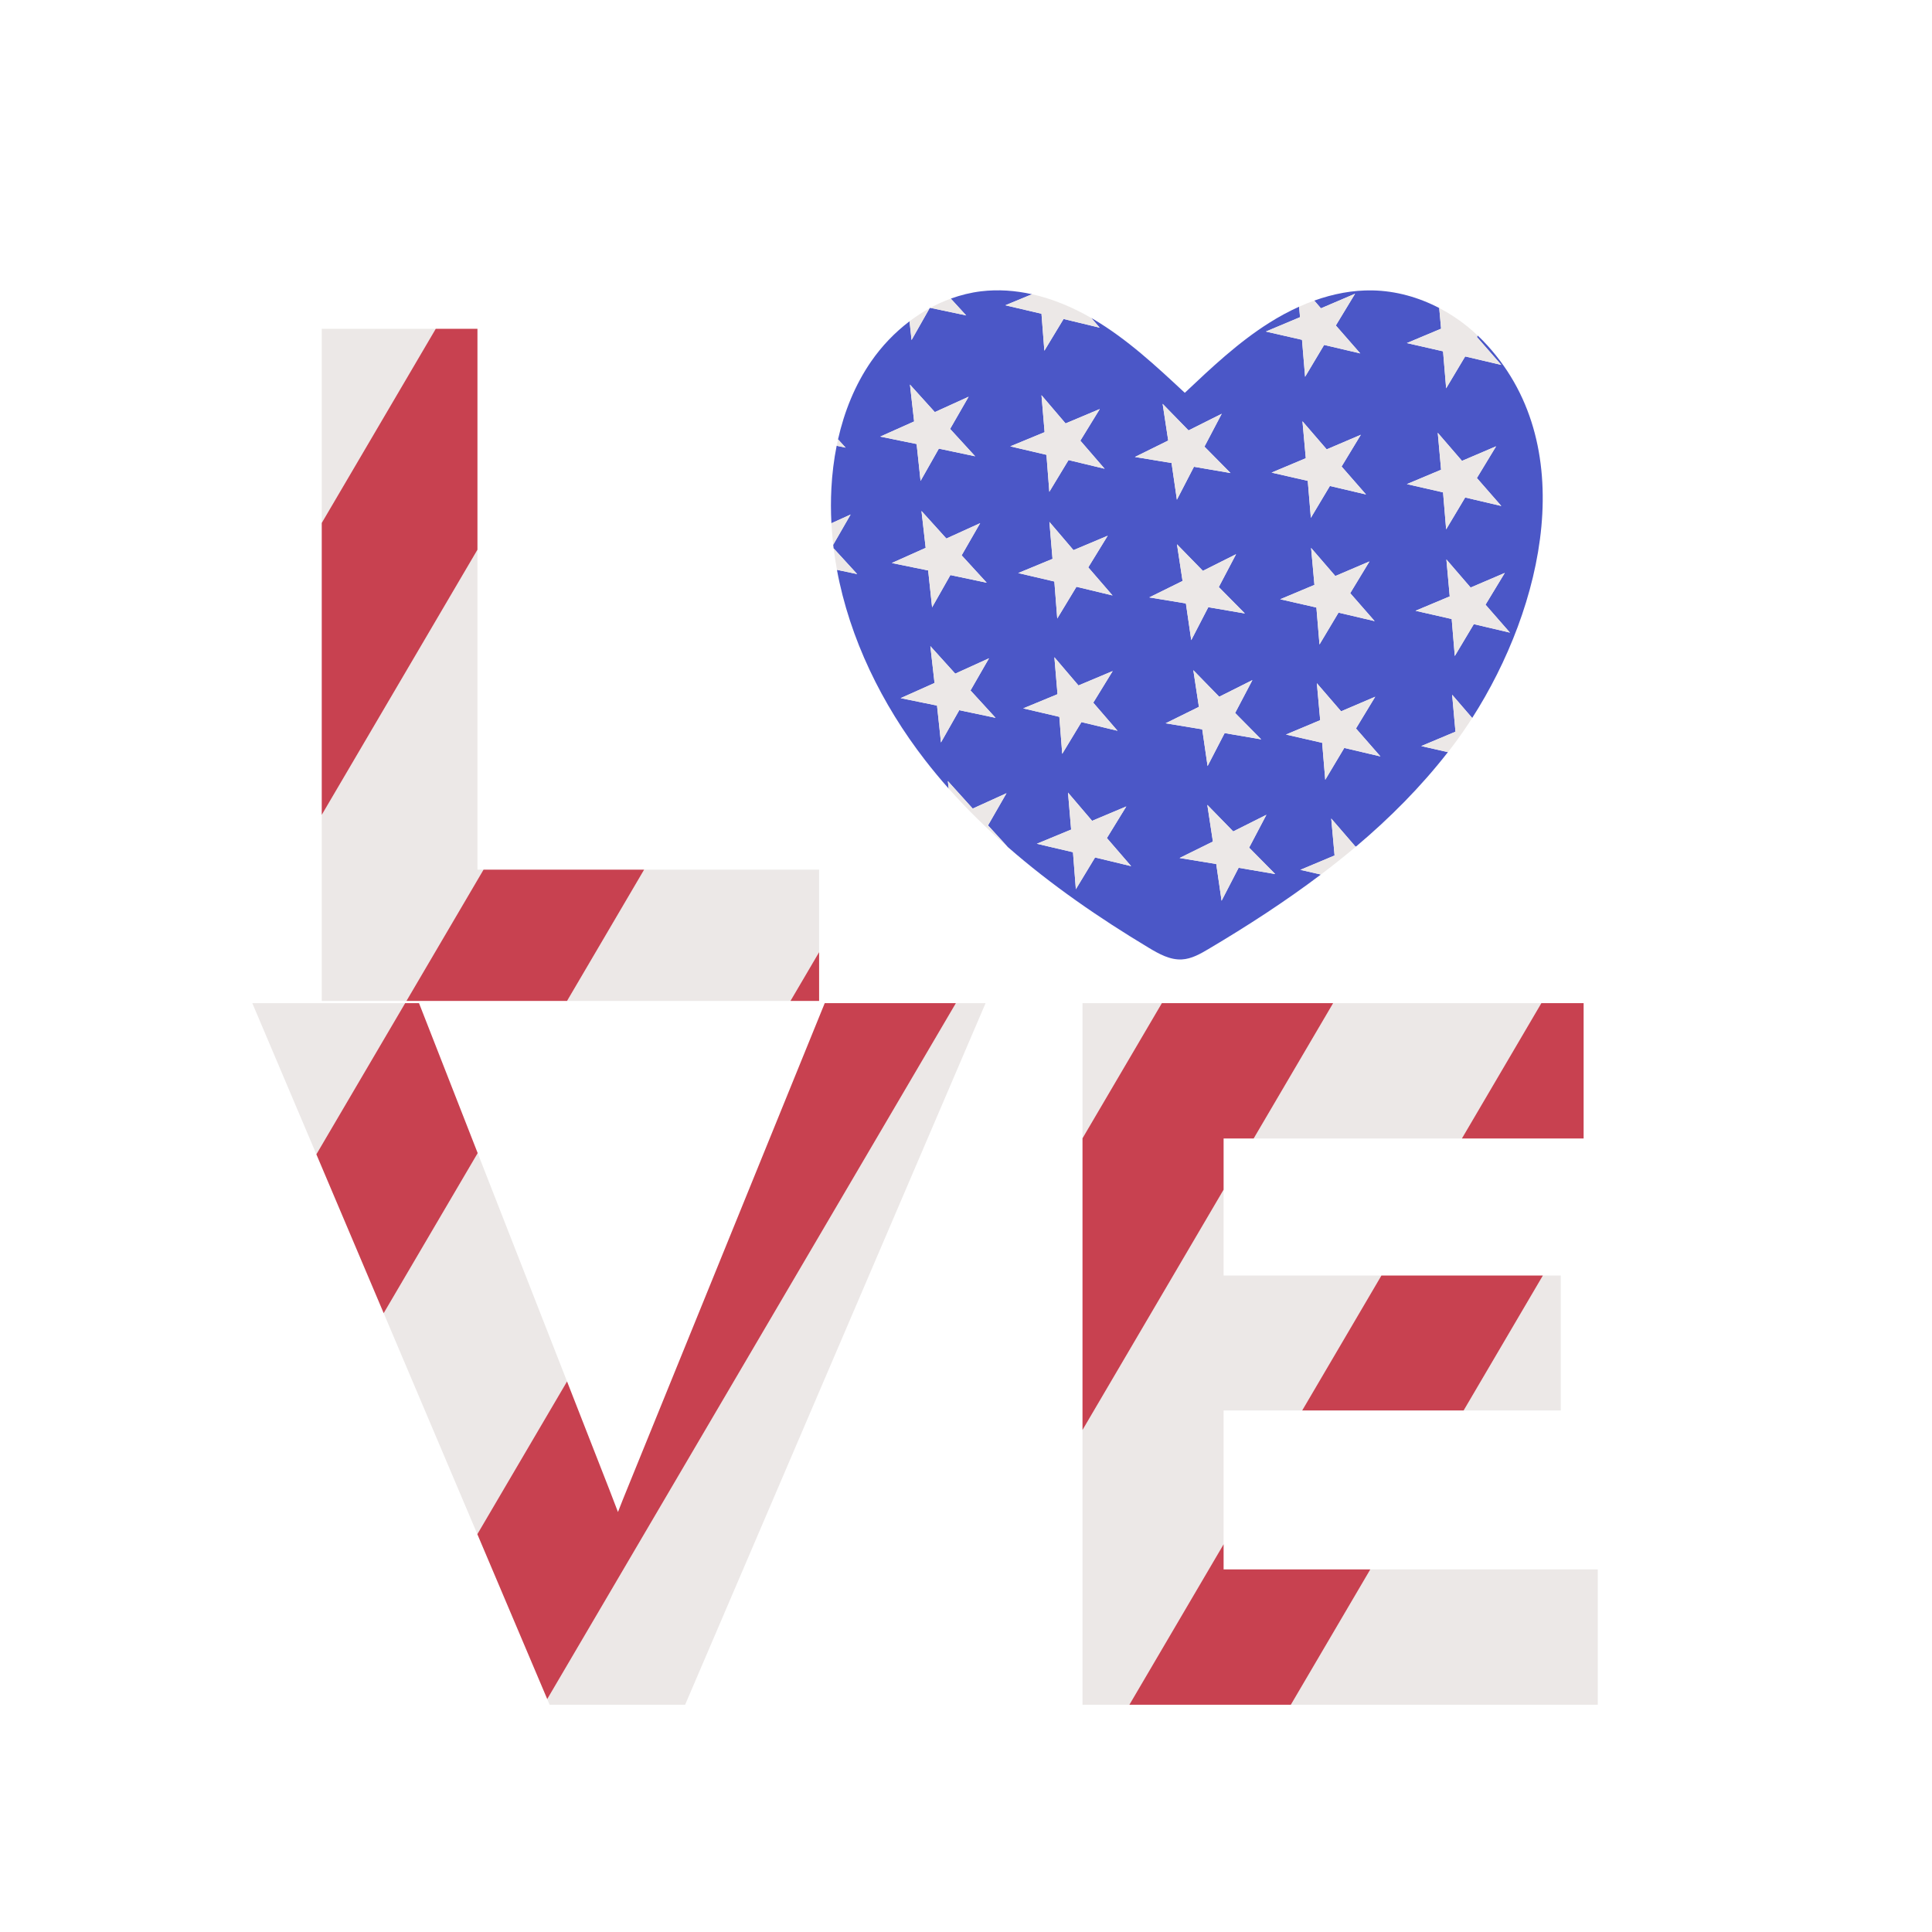
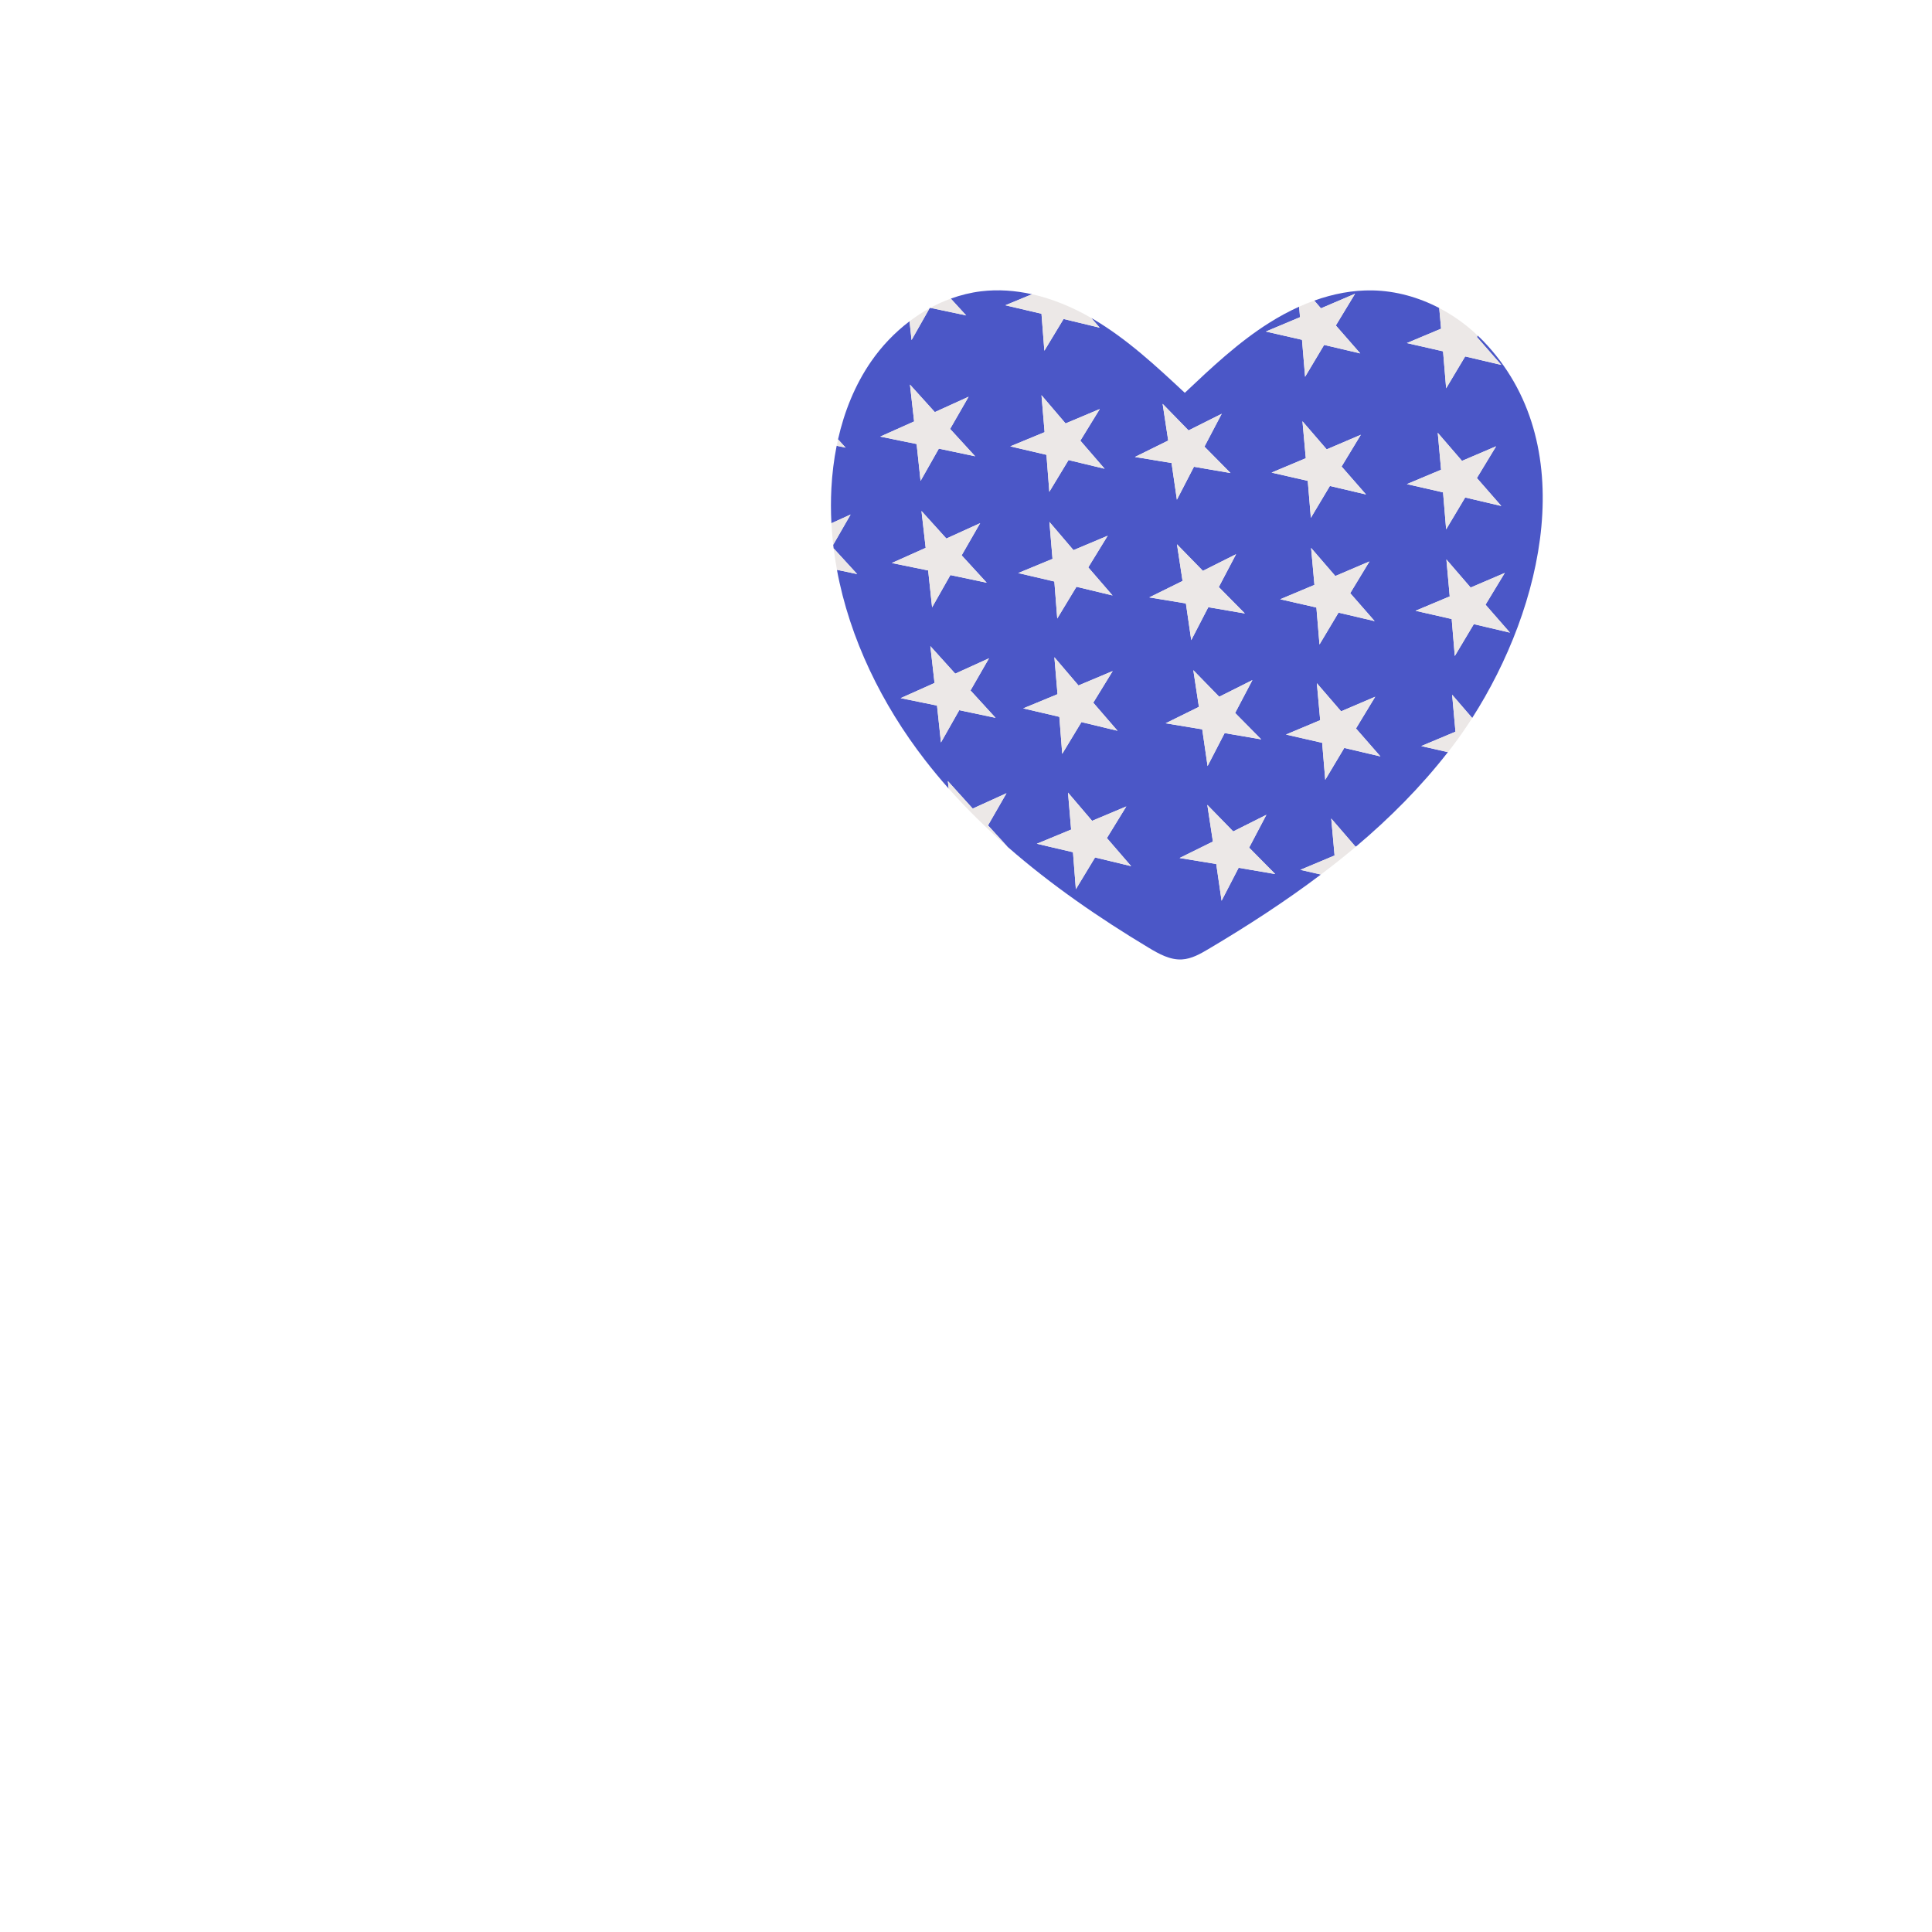
<svg xmlns="http://www.w3.org/2000/svg" version="1.0" id="Layer_1" x="0px" y="0px" viewBox="0 0 1000 1000" style="enable-background:new 0 0 1000 1000;" xml:space="preserve">
  <style type="text/css">
	.st0{fill:#4B57C7;}
	.st1{fill:#ECE8E7;}
	.st2{fill:#C84150;}
</style>
  <g>
    <g>
      <path class="st0" d="M767.607,176.379c-0.885-0.917-1.817-1.789-2.743-2.668l-0.43,0.71    l12.642,14.464l-18.701-4.393l-9.85,16.493l-1.601-19.143l-18.729-4.271    l17.712-7.438l-0.965-10.703c-10.662-5.561-22.439-8.868-34.451-9.114    c-10.314-0.212-20.493,1.788-30.218,5.273l3.449,3.999l17.663-7.553    l-9.957,16.428l12.642,14.464l-18.701-4.393l-9.85,16.493l-1.601-19.143    l-18.729-4.272l17.712-7.438l-0.489-5.418    c-5.339,2.401-10.505,5.216-15.435,8.324    c-16.04,10.113-29.938,23.222-43.723,36.243    c-14.854-13.854-29.861-27.824-47.355-38.144    c-0.348-0.206-0.705-0.399-1.056-0.602l4.341,5.025l-18.676-4.499l-9.943,16.436    l-1.493-19.152l-18.705-4.378l13.818-5.711    c-8.665-1.935-17.547-2.586-26.379-1.521c-5.374,0.648-10.613,1.956-15.668,3.787    l7.952,8.688l-18.548-3.91c-0.135,0.073-0.27,0.147-0.404,0.222l-9.314,16.44    l-1.037-9.712c-7.673,5.82-14.439,12.916-19.898,20.825    c-8.356,12.106-13.877,25.909-17.117,40.294l3.927,4.29l-4.634-0.977    c-1.448,7.241-2.337,14.607-2.725,21.959    c-0.32,6.064-0.305,12.12,0.008,18.152l9.932-4.519l-9.004,15.657    c0.071,0.624,0.15,1.247,0.228,1.871l12.17,13.296l-10.466-2.206    c6.599,35.637,23.259,69.619,45.567,98.442    c3.931,5.079,8.03,10.01,12.276,14.805l-0.444-3.914l12.878,14.254    l17.485-7.957l-9.577,16.653l10.218,11.164    c22.457,19.644,47.306,36.75,72.909,52.14c5.317,3.196,11.088,6.434,17.282,6.074    c4.95-0.287,9.445-2.847,13.711-5.376c19.974-11.837,39.627-24.548,58.185-38.566    l-10.63-2.424l17.712-7.438l-1.725-19.133l12.547,14.546l0.492-0.21    c17.361-14.659,33.378-30.757,47.348-48.686l-13.796-3.146l17.712-7.438    l-1.725-19.133l10.377,12.03C798.661,314.421,818.991,229.563,767.607,176.379z     M473.152,218.139l-2.164-19.088l12.878,14.254l17.485-7.957l-9.577,16.653    l12.97,14.17l-18.797-3.962l-9.469,16.714l-2.04-19.101l-18.822-3.84    L473.152,218.139z M479.126,283.577l-2.164-19.088l12.878,14.254l17.485-7.957    l-9.577,16.653l12.97,14.17l-18.797-3.962l-9.469,16.714l-2.04-19.102    l-18.822-3.84L479.126,283.577z M496.508,367.588l-9.469,16.714l-2.04-19.101    l-18.822-3.84l17.536-7.843l-2.164-19.088l12.878,14.254l17.485-7.957    l-9.577,16.653l12.97,14.17L496.508,367.588z M675.878,237.18l-1.725-19.133    l12.547,14.546l17.663-7.553l-9.957,16.428l12.642,14.464l-18.701-4.393    l-9.85,16.493l-1.601-19.143l-18.729-4.271L675.878,237.18z M539.068,204.552    l12.465,14.617l17.705-7.453l-10.05,16.372l12.559,14.536l-18.676-4.499    l-9.943,16.437l-1.493-19.152l-18.705-4.378l17.753-7.338L539.068,204.552z     M544.784,289.276l-1.617-19.142l12.465,14.617l17.705-7.453l-10.049,16.372    l12.559,14.536l-18.676-4.499l-9.943,16.437l-1.493-19.152l-18.705-4.378    L544.784,289.276z M547.367,359.319l-1.617-19.142l12.465,14.617l17.706-7.453    l-10.05,16.372l12.559,14.536L559.754,373.75l-9.943,16.436l-1.493-19.152    l-18.705-4.377L547.367,359.319z M566.807,443.818l-9.943,16.437l-1.493-19.152    l-18.705-4.378l17.753-7.338l-1.617-19.142l12.465,14.617l17.706-7.453    l-10.05,16.372l12.559,14.536L566.807,443.818z M587.44,236.526l17.225-8.504    l-2.889-18.992l13.411,13.754l17.17-8.616l-8.937,17.005l13.5,13.667    l-18.934-3.244l-8.826,17.062l-2.765-19.01L587.44,236.526z M612.09,300.711    l-2.889-18.992l13.411,13.754l17.17-8.616l-8.937,17.005l13.5,13.667    l-18.934-3.244l-8.826,17.062l-2.765-19.01l-18.955-3.122L612.09,300.711z     M620.549,365.874l-2.889-18.992l13.411,13.754l17.17-8.616l-8.937,17.005    l13.5,13.667l-18.934-3.244l-8.826,17.062l-2.765-19.01l-18.955-3.122    L620.549,365.874z M641.114,449.163l-8.826,17.062l-2.765-19.01l-18.955-3.122    l17.225-8.504l-2.888-18.992l13.411,13.754l17.169-8.616l-8.937,17.005    l13.5,13.667L641.114,449.163z M680.348,302.737l-1.725-19.133l12.547,14.546    l17.663-7.553l-9.957,16.428l12.642,14.464l-18.701-4.393l-9.85,16.493    l-1.601-19.143l-18.729-4.271L680.348,302.737z M695.797,387.125l-9.85,16.493    l-1.601-19.143l-18.729-4.272l17.712-7.438l-1.725-19.133l12.547,14.546    l17.663-7.553l-9.957,16.428l12.642,14.464L695.797,387.125z M745.905,243.139    l-1.725-19.133l12.547,14.546l17.663-7.553l-9.957,16.428l12.642,14.464    l-18.701-4.393l-9.85,16.493l-1.601-19.143l-18.729-4.271L745.905,243.139z     M751.393,320.406l-18.729-4.271l17.712-7.438l-1.725-19.133l12.547,14.546    l17.663-7.553l-9.957,16.428l12.642,14.464l-18.701-4.393l-9.85,16.493    L751.393,320.406z" />
    </g>
  </g>
  <g>
    <g>
      <path class="st1" d="M746.923,181.842l1.601,19.143l9.85-16.493l18.701,4.393    l-12.642-14.464l0.43-0.71c-1.736-1.648-3.515-3.253-5.381-4.759    c-4.519-3.645-9.403-6.843-14.543-9.524l0.965,10.703l-17.712,7.438    L746.923,181.842z M748.524,273.992l9.85-16.493l18.701,4.393l-12.642-14.464    l9.957-16.428l-17.663,7.553l-12.547-14.546l1.725,19.133l-17.712,7.438    l18.729,4.271L748.524,273.992z M768.904,312.986l9.957-16.428l-17.663,7.553    l-12.547-14.546l1.725,19.133l-17.712,7.438l18.729,4.271l1.601,19.143    l9.85-16.493l18.701,4.393L768.904,312.986z M753.355,378.724l-17.712,7.438    l13.796,3.146c0.626-0.803,1.277-1.584,1.894-2.394    c3.672-4.821,7.242-9.939,10.673-15.293l-10.377-12.03L753.355,378.724z     M673.916,175.882l1.601,19.143l9.85-16.493l18.701,4.393l-12.642-14.464    l9.957-16.428l-17.663,7.553l-3.449-3.999c-2.656,0.952-5.28,2.007-7.861,3.168    l0.489,5.418l-17.712,7.438L673.916,175.882z M686.7,232.593l-12.547-14.546    l1.725,19.133l-17.712,7.438l18.729,4.271l1.601,19.143l9.85-16.493    l18.701,4.393l-12.642-14.464l9.957-16.428L686.7,232.593z M682.967,333.59    l9.85-16.493l18.701,4.393l-12.642-14.464l9.957-16.428l-17.663,7.553    l-12.547-14.546l1.725,19.133l-17.712,7.438l18.729,4.271L682.967,333.59z     M711.813,360.625l-17.663,7.553l-12.547-14.546l1.725,19.133l-17.712,7.438    l18.729,4.272l1.601,19.143l9.85-16.493l18.701,4.393l-12.642-14.464    L711.813,360.625z M689.052,423.659l1.725,19.133l-17.712,7.438l10.63,2.424    c6.266-4.733,12.413-9.607,18.396-14.659l-0.492,0.21L689.052,423.659z     M606.394,239.648l2.765,19.01l8.826-17.062l18.934,3.244l-13.5-13.667    l8.937-17.005l-17.17,8.616l-13.411-13.754l2.889,18.992l-17.225,8.504    L606.394,239.648z M616.585,331.347l8.826-17.062l18.934,3.244l-13.5-13.667    l8.937-17.005l-17.17,8.616l-13.411-13.754l2.889,18.992l-17.225,8.504    l18.955,3.122L616.585,331.347z M625.044,396.51l8.826-17.062l18.934,3.244    l-13.5-13.667l8.937-17.005l-17.17,8.616l-13.411-13.754l2.889,18.992    l-17.225,8.504l18.955,3.122L625.044,396.51z M655.485,421.736l-17.169,8.616    l-13.411-13.754l2.888,18.992l-17.225,8.504l18.955,3.122l2.765,19.01    l8.826-17.062l18.934,3.244l-13.5-13.667L655.485,421.736z M540.563,181.539    l9.943-16.436l18.676,4.499l-4.341-5.025    c-9.547-5.511-19.932-9.883-30.657-12.278l-13.818,5.711l18.705,4.378    L540.563,181.539z M541.637,235.41l1.493,19.152l9.943-16.437l18.676,4.499    l-12.559-14.536l10.05-16.372l-17.705,7.453l-12.465-14.617l1.617,19.142    l-17.753,7.338L541.637,235.41z M547.228,320.143l9.943-16.437l18.676,4.499    l-12.559-14.536l10.049-16.372l-17.705,7.453l-12.465-14.617l1.617,19.142    l-17.753,7.338l18.705,4.378L547.228,320.143z M549.811,390.186L559.754,373.75    l18.676,4.499l-12.559-14.536l10.05-16.372l-17.706,7.453L545.75,340.177    l1.617,19.142l-17.753,7.338l18.705,4.377L549.811,390.186z M582.973,417.41    l-17.706,7.453l-12.465-14.617l1.617,19.142l-17.753,7.338l18.705,4.378    l1.493,19.152l9.943-16.437l18.676,4.499l-12.559-14.536L582.973,417.41z     M481.137,159.564c-3.601,1.98-7.06,4.233-10.351,6.729l1.037,9.712    L481.137,159.564z M492.137,154.564c-3.642,1.32-7.179,2.925-10.595,4.778    l18.548,3.91L492.137,154.564z M476.479,248.924l9.469-16.714l18.797,3.962    L491.774,222.002l9.577-16.653l-17.485,7.957l-12.878-14.254l2.164,19.088    l-17.536,7.843l18.822,3.84L476.479,248.924z M482.453,314.362l9.469-16.714    l18.797,3.962L497.748,287.439l9.577-16.653l-17.485,7.957l-12.878-14.254    l2.164,19.088l-17.536,7.843l18.822,3.84L482.453,314.362z M515.305,371.55    l-12.97-14.17l9.577-16.653l-17.485,7.957l-12.878-14.254l2.164,19.088    l-17.536,7.843l18.822,3.84l2.04,19.101l9.469-16.714L515.305,371.55z     M520.968,410.565l-17.485,7.957l-12.878-14.254l0.444,3.914    c9.498,10.729,19.759,20.751,30.561,30.2l-10.218-11.164L520.968,410.565z     M433.77,227.413c-0.248,1.101-0.486,2.205-0.707,3.313l4.634,0.977    L433.77,227.413z M433.206,294.934l10.466,2.206l-12.17-13.296    C431.963,287.555,432.524,291.254,433.206,294.934z M430.346,270.836    c0.194,3.723,0.505,7.436,0.928,11.137l9.004-15.657L430.346,270.836z" />
    </g>
  </g>
  <g>
    <g>
-       <path class="st1" d="M423.971,492.831v-42.708h-90.565l-39.905,67.956h115.644    L423.971,492.831z M250.281,450.123h-3.152V284.531L166.531,421.786v96.292h43.845    L250.281,450.123z M166.531,170.177v100.505l59.018-100.505H166.531z M247.25,596.844    l-48.653,82.855l48.475,114.387l46.423-79.057L247.25,596.844z M130.597,519.238    l33.156,78.239l45.943-78.239H130.597z M283.244,879.443l0.856,2.019l0.386,0.908    h70.133l155.513-363.132h-15.372L283.244,879.443z M560.3,519.238v69.938    l41.068-69.938H560.3z M709.273,812.32l-41.133,70.049H827v-70.049H709.273z     M715.009,660.226h-81.674v-44.44l-73.035,124.376v142.208h24.264l48.771-83.056    v-69.265h40.673L715.009,660.226z M807.848,730.048V660.226h-9.264l-41.001,69.823    H807.848z M797.798,519.238H690.029l-41.134,70.05h107.77L797.798,519.238z" />
-     </g>
+       </g>
  </g>
  <g>
    <g>
-       <path class="st2" d="M423.971,492.831l-14.826,25.248h14.826V492.831z M247.129,170.177    h-21.58l-59.018,100.505V421.786l80.598-137.256V170.177z M293.501,518.079    l39.905-67.956h-83.125l-39.904,67.956H293.501z M324.778,770.279    c-1.671,4.074-3.32,8.208-4.921,12.334c-1.501-3.993-3.061-8.049-4.653-12.103    l-21.71-55.482l-46.423,79.057l36.173,85.357l211.516-360.205h-67.884    L324.778,770.279z M217.254,520.185l-0.37-0.947h-7.188l-45.943,78.239l34.844,82.221    l48.653-82.855L217.254,520.185z M797.798,519.238l-41.134,70.05h63.019v-70.05    H797.798z M633.335,799.314l-48.771,83.056h83.575l41.133-70.049h-75.938V799.314z     M633.335,589.288h15.56l41.134-70.05h-88.66l-41.068,69.938v150.986    l73.035-124.376V589.288z M674.008,730.048h83.575l41.001-69.823h-83.575    L674.008,730.048z" />
-     </g>
+       </g>
  </g>
</svg>